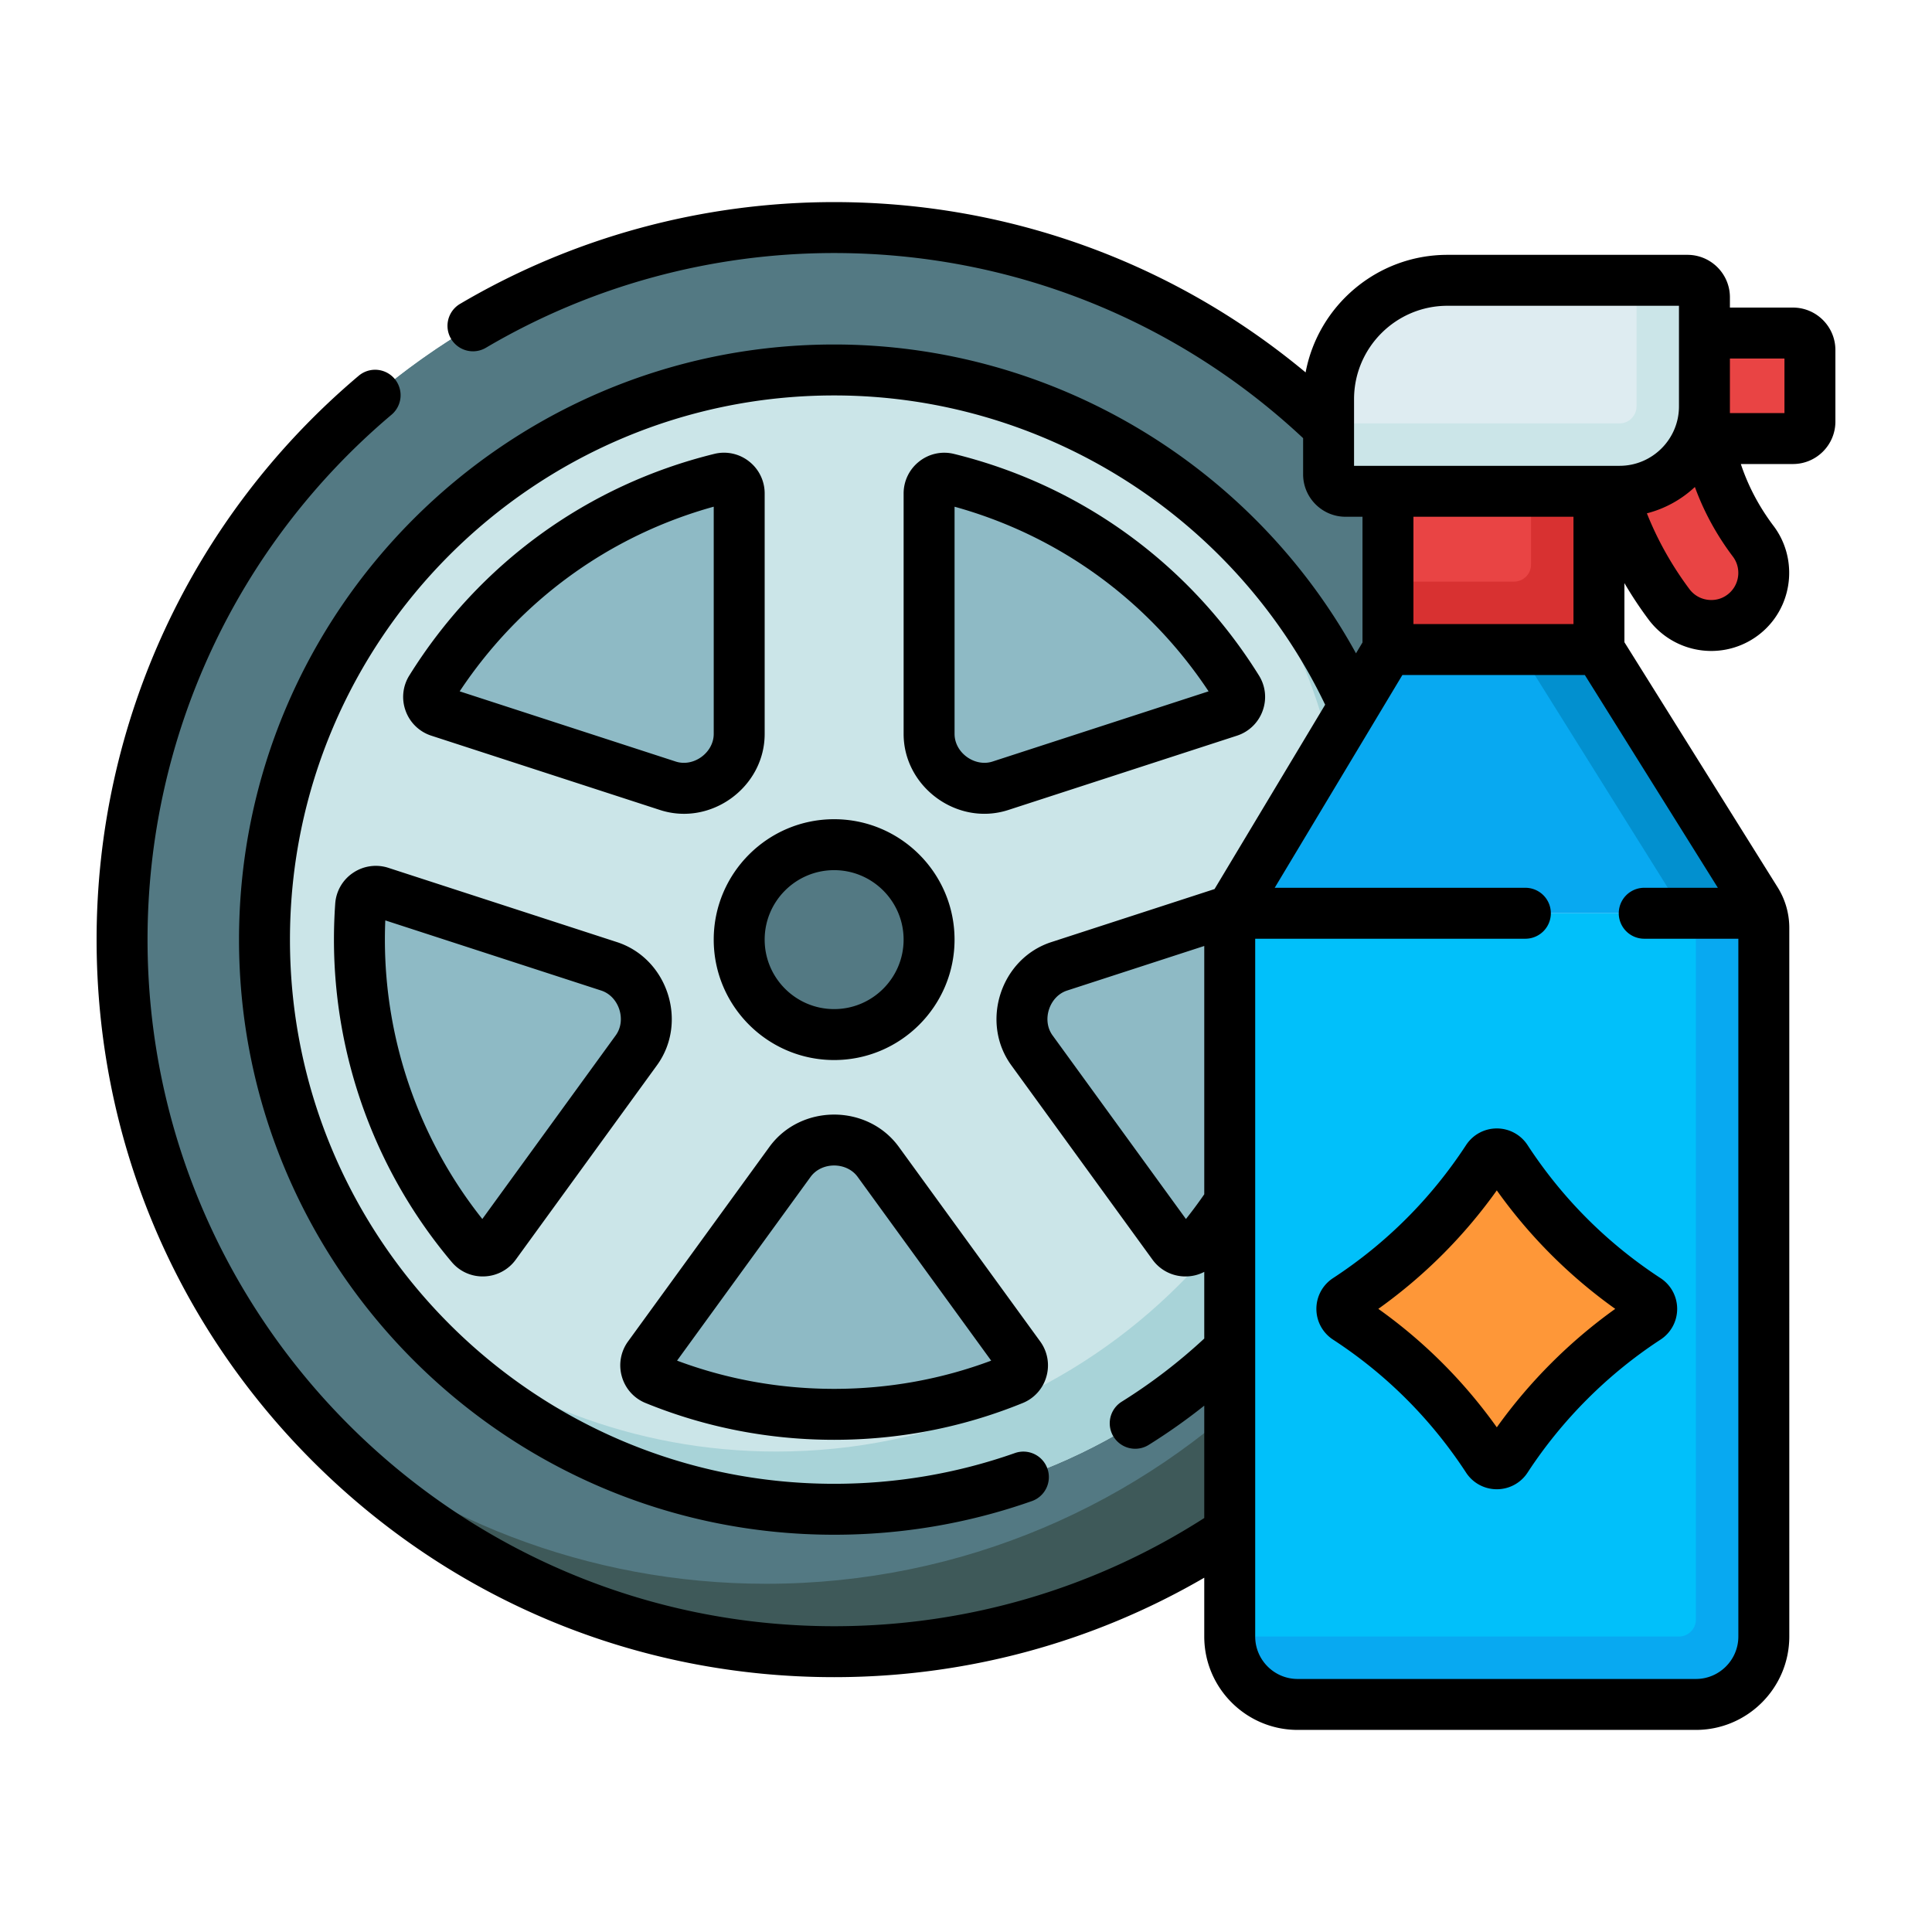
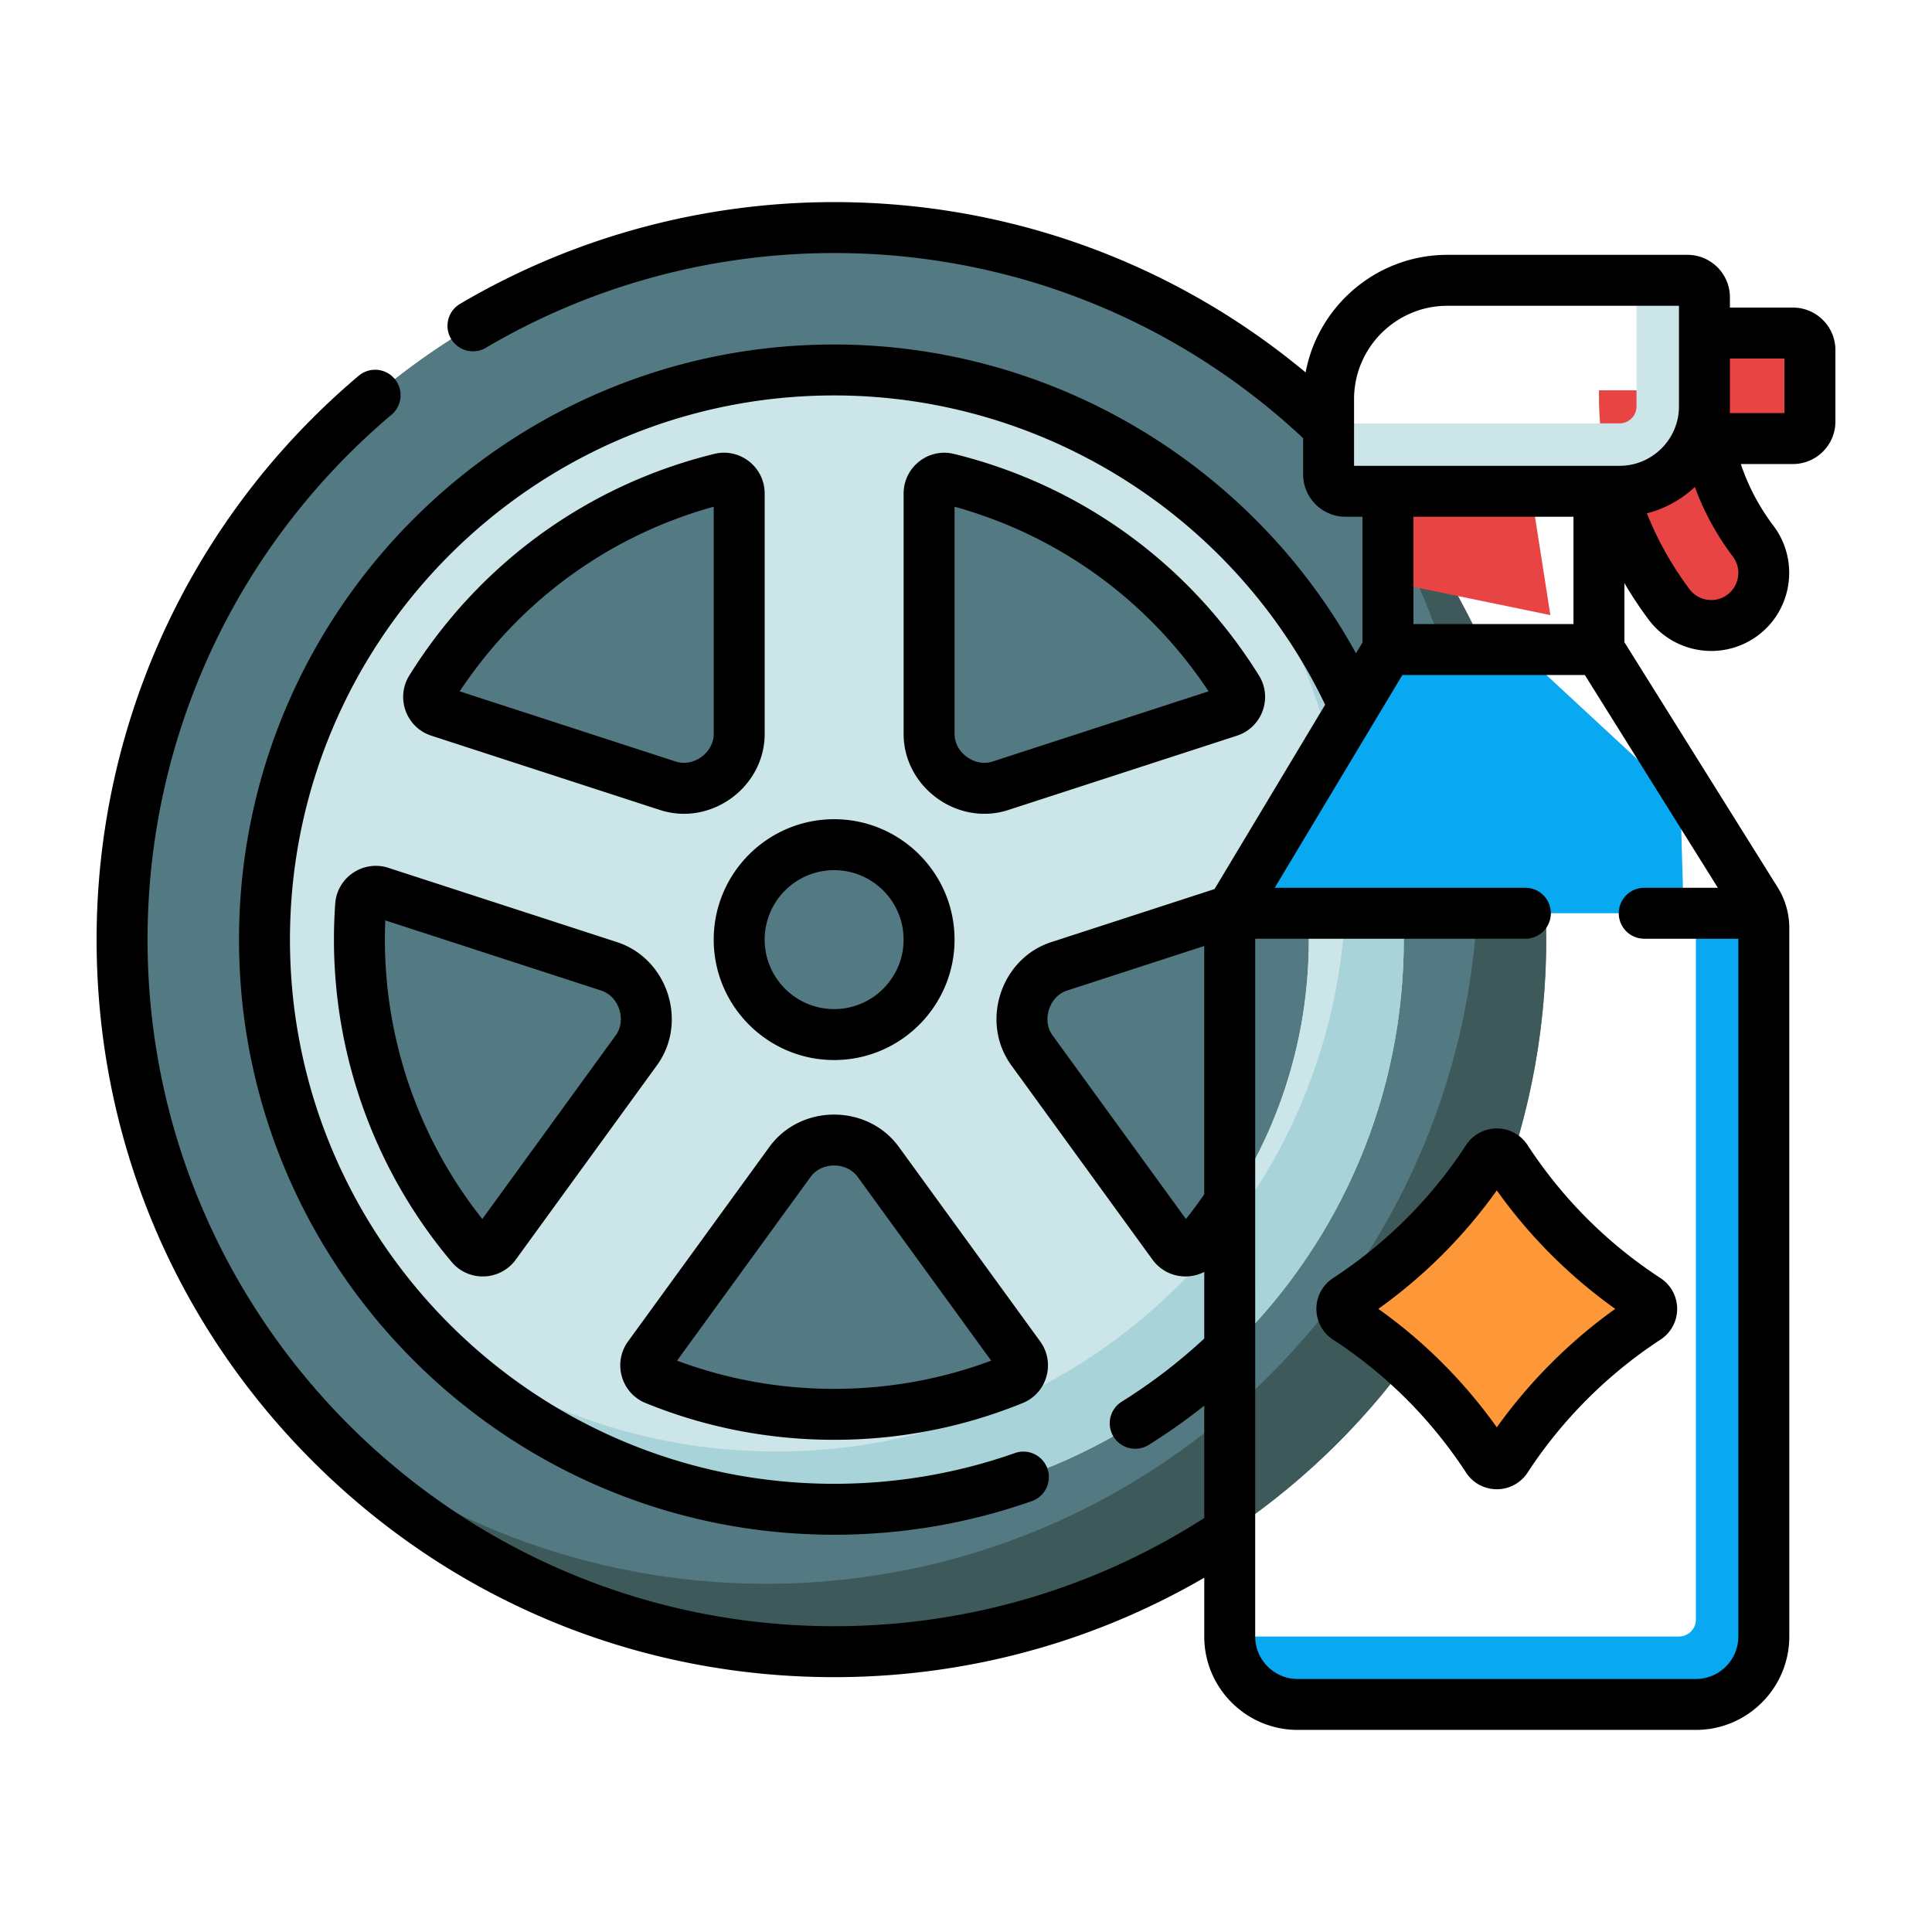
<svg xmlns="http://www.w3.org/2000/svg" version="1.1" width="512" height="512" x="0" y="0" viewBox="0 0 512 512" style="enable-background:new 0 0 512 512" xml:space="preserve" class="">
  <g transform="matrix(0.9,0,0,0.9,25.6,25.6)">
    <path d="M418.101 228.469c0-52.81-30.781-101.294-63.004-138.16-36.865-32.223-85.115-51.747-137.925-51.747C101.373 38.562 7.5 132.436 7.5 248.234c0 52.81 19.524 101.059 51.747 137.925 36.865 32.223 89.091 62.588 141.901 62.588 115.798 0 216.953-104.479 216.953-220.278z" style="" fill="#537983" data-original="#537983" class="" />
    <circle cx="217.172" cy="248.234" r="209.672" style="" fill="#537983" data-original="#537983" class="" />
    <path d="M355.097 90.31c32.223 36.865 51.747 85.115 51.747 137.925 0 115.799-93.873 209.672-209.672 209.672-52.81 0-101.059-19.524-137.925-51.747 38.434 43.971 94.936 71.747 157.925 71.747 115.799 0 209.672-93.873 209.672-209.672 0-62.99-27.776-119.491-71.747-157.925z" style="" fill="#3e5959" data-original="#3e5959" />
-     <circle cx="217.172" cy="248.234" r="147.547" style="" fill="#8ebac5" data-original="#8ebac5" />
    <path d="M217.17 80.494c-92.637 0-167.733 75.105-167.733 167.742 0 92.637 75.096 167.733 167.733 167.733s167.742-75.096 167.742-167.733S309.807 80.494 217.17 80.494zm33.505 32.005c35.838 8.816 66.237 31.448 85.223 61.929 1.537 2.468.313 5.728-2.452 6.627l-67.309 21.873c-4.852 1.577-10.12.619-14.241-2.389l-.128-.093c-4.115-2.988-6.635-7.692-6.635-12.778v-70.787c0-2.906 2.72-5.076 5.542-4.382zM98.443 174.428c18.993-30.481 49.393-53.12 85.23-61.937 2.822-.694 5.542 1.476 5.542 4.382v70.792c0 5.086-2.52 9.791-6.636 12.778l-.134.098c-4.121 3.008-9.388 3.966-14.241 2.389l-67.311-21.874c-2.764-.9-3.988-4.161-2.45-6.628zm-21.052 73.807c0-3.385.12-6.744.356-10.071.206-2.904 3.112-4.827 5.881-3.928l67.269 21.855c4.838 1.572 8.537 5.423 10.102 10.263l.06.185c1.586 4.85.873 10.157-2.126 14.285l-41.568 57.221c-1.709 2.353-5.187 2.507-7.062.285-20.542-24.33-32.912-55.769-32.912-90.095zm192.474 129.507c-16.26 6.621-34.053 10.272-52.696 10.272-18.644 0-36.437-3.652-52.698-10.28-2.689-1.096-3.609-4.449-1.902-6.798l41.6-57.248c2.994-4.121 7.808-6.444 12.902-6.436h.195c5.094-.008 9.908 2.316 12.902 6.437l41.6 57.255c1.708 2.349.787 5.703-1.903 6.798zm54.17-39.408c-1.875 2.221-5.35 2.067-7.058-.285l-41.566-57.222c-2.999-4.129-3.712-9.435-2.126-14.286l.06-.183c1.565-4.839 5.264-8.69 10.101-10.262l67.266-21.859c2.768-.9 5.675 1.024 5.881 3.927.236 3.327.356 6.686.356 10.07 0 34.328-12.371 65.769-32.914 90.1z" style="" fill="#cbe5e8" data-original="#cbe5e8" class="" />
    <path d="M380.25 234.014c0-41.992-27.771-83.161-53.273-112.585-29.425-25.503-67.815-40.935-109.807-40.935-92.637 0-167.733 75.105-167.733 167.742 0 41.992 15.431 80.38 40.931 109.802 29.423 25.5 69.501 53.275 111.493 53.275 92.637-.001 178.389-84.661 178.389-177.299zm-23.658 4.151c.236 3.327.356 6.686.356 10.07 0 34.327-12.371 65.767-32.914 90.099-1.875 2.221-5.35 2.067-7.058-.285l-41.566-57.222c-2.999-4.129-3.712-9.435-2.126-14.286l.06-.183c1.565-4.839 5.264-8.69 10.101-10.262l67.266-21.859c2.769-.899 5.676 1.024 5.881 3.928zM245.133 116.881c0-2.906 2.72-5.076 5.542-4.382 35.838 8.816 66.237 31.448 85.223 61.929 1.537 2.468.313 5.728-2.452 6.627l-67.309 21.873c-4.852 1.577-10.12.62-14.241-2.389l-.128-.093c-4.115-2.988-6.635-7.692-6.635-12.778v-70.787zm-146.69 57.547c18.993-30.481 49.393-53.12 85.23-61.937 2.822-.694 5.542 1.476 5.542 4.382v70.792c0 5.086-2.52 9.791-6.636 12.778l-.134.098c-4.121 3.008-9.388 3.966-14.241 2.389l-67.311-21.874c-2.764-.9-3.988-4.16-2.45-6.628zm18.922 163.619c-1.709 2.353-5.187 2.507-7.062.285C89.761 314 77.391 282.561 77.391 248.235c0-3.385.12-6.744.356-10.071.206-2.904 3.112-4.827 5.881-3.928l67.269 21.855c4.838 1.572 8.537 5.423 10.102 10.263l.06.185c1.586 4.85.873 10.157-2.126 14.285l-41.568 57.223zm45.205 32.89 41.6-57.248c2.994-4.121 7.808-6.444 12.902-6.436h.195c5.094-.008 9.908 2.316 12.902 6.437l41.6 57.255c1.707 2.349.786 5.703-1.904 6.798-16.26 6.621-34.053 10.272-52.696 10.272-18.644 0-36.437-3.652-52.698-10.28-2.688-1.096-3.608-4.449-1.901-6.798z" style="" fill="#cbe5e8" data-original="#cbe5e8" class="" />
    <path d="M326.977 121.429c25.502 29.425 40.935 67.814 40.935 109.807 0 92.637-75.105 167.733-167.742 167.733-41.992 0-80.38-15.431-109.802-40.931 30.755 35.486 76.157 57.931 126.802 57.931 92.637 0 167.742-75.096 167.742-167.733 0-50.645-22.448-96.05-57.935-126.807z" style="" fill="#a8d3d8" data-original="#a8d3d8" />
    <path d="M473.438 88.046v-1.557h-31.062v1.557c0 28.156 11.334 48.985 20.597 61.416 5.659 7.594 16.713 8.436 23.41 1.739 5.458-5.458 6.075-14.099 1.426-20.261-6.578-8.718-14.371-23.092-14.371-42.894zM428.068 152.673l-5.693-36.454H380.25v26.593z" style="" fill="#e94444" data-original="#e94444" />
-     <path d="M422.375 116.219v21.594a5 5 0 0 1-5 5H380.25v20h62.125v-46.594h-20z" style="" fill="#d83131" data-original="#d83131" />
    <path d="M499.5 69.625h-30.17v31.062h30.17a5 5 0 0 0 5-5V74.625a5 5 0 0 0-5-5z" style="" fill="#e94444" data-original="#e94444" />
-     <path d="m457.906 103.959-4.469-49.865h-55.673c-19.33 0-35 15.67-35 35v7.125l95.142 7.74z" style="" fill="#deecf1" data-original="#deecf1" />
    <path d="m380.25 162.812-44.456 74.094a14.979 14.979 0 0 0-1.55 3.563h133.093l-1.003-33.623-47.546-44.033H380.25z" style="" fill="#08a9f1" data-original="#08a9f1" />
    <path d="M468.438 54.094h-15v37.125c0 2.757-2.243 5-5 5h-85.673v15a5 5 0 0 0 5 5h80.673c13.807 0 25-11.193 25-25V59.094a5 5 0 0 0-5-5z" style="" fill="#cbe5e8" data-original="#cbe5e8" class="" />
    <circle cx="217.172" cy="248.234" r="27.956" style="" fill="#537983" data-original="#537983" class="" />
-     <path d="m488.642 236.82-46.267-74.008h-23.587l48.549 77.656h22.956a14.99 14.99 0 0 0-1.651-3.648z" style="" fill="#0290cf" data-original="#0290cf" />
-     <path d="m475.65 461.625 5.656-213.39-13.969-7.766H334.244a14.982 14.982 0 0 0-.587 4.155v208.814l141.993 8.187z" style="" fill="#01c0fa" data-original="#01c0fa" />
    <path d="M490.292 240.469h-22.956l2.826 4.521c.497.795.76 1.713.76 2.651v200.798a5 5 0 0 1-5 5H333.656c0 11.046 8.954 20 20 20h117.267c11.046 0 20-8.954 20-20V244.772c0-1.465-.215-2.914-.631-4.303z" style="" fill="#08a9f1" data-original="#08a9f1" />
    <path d="M456.397 359.739a142.18 142.18 0 0 0-41.319 41.326c-1.312 2.01-4.239 2.011-5.552.002-10.778-16.477-24.869-30.584-41.342-41.329-2.011-1.312-2.013-4.239-.004-5.553a142.992 142.992 0 0 0 41.346-41.347c1.314-2.008 4.24-2.007 5.552.002a142.702 142.702 0 0 0 41.324 41.345c2.008 1.315 2.006 4.242-.005 5.554z" style="" fill="#fe9738" data-original="#fe9738" />
    <path d="M421.356 308.739a10.784 10.784 0 0 0-9.052-4.906h-.004c-3.66 0-7.044 1.832-9.051 4.899-10.282 15.715-23.463 28.896-39.177 39.178-3.07 2.009-4.902 5.396-4.899 9.06s1.84 7.047 4.913 9.051c15.683 10.229 28.859 23.402 39.163 39.152a10.784 10.784 0 0 0 9.052 4.9h.004a10.783 10.783 0 0 0 9.052-4.907c10.133-15.518 23.667-29.055 39.137-39.146 3.073-2.004 4.91-5.388 4.912-9.052s-1.829-7.05-4.899-9.059c-15.721-10.285-28.893-23.464-39.151-39.17zm-9.055 83.101c-9.674-13.56-21.373-25.256-34.889-34.884a149.212 149.212 0 0 0 34.885-34.886 148.883 148.883 0 0 0 34.875 34.89c-13.38 9.564-25.281 21.469-34.871 34.88zM181.716 248.234c0 19.55 15.906 35.456 35.456 35.456s35.456-15.906 35.456-35.456-15.906-35.456-35.456-35.456-35.456 15.906-35.456 35.456zm55.912 0c0 11.279-9.177 20.456-20.456 20.456s-20.456-9.177-20.456-20.456 9.177-20.456 20.456-20.456 20.456 9.177 20.456 20.456zM75.515 228.568a11.882 11.882 0 0 0-5.25 9.066 150.388 150.388 0 0 0-.375 10.601c0 34.729 12.316 68.444 34.68 94.934a11.878 11.878 0 0 0 9.573 4.232 11.945 11.945 0 0 0 9.288-4.946L165 285.234c9.217-12.688 3.169-31.416-11.786-36.274l-67.268-21.855a11.948 11.948 0 0 0-10.431 1.463zm77.349 47.849-39.286 54.08C95.05 307.19 84.89 278.132 84.89 248.235c0-1.881.04-3.775.119-5.663l63.569 20.653c5.276 1.714 7.526 8.734 4.286 13.192zM161.641 384.68c17.638 7.189 36.32 10.835 55.529 10.835 19.201 0 37.882-3.643 55.524-10.826a11.871 11.871 0 0 0 6.976-7.79 11.945 11.945 0 0 0-1.834-10.363l-41.6-57.254c-9.237-12.714-28.909-12.695-38.134-.001l-41.6 57.248a11.947 11.947 0 0 0-1.835 10.362 11.876 11.876 0 0 0 6.974 7.789zm48.596-66.582c3.251-4.472 10.613-4.475 13.865 0l39.315 54.11c-14.765 5.514-30.304 8.306-46.247 8.306-15.949 0-31.488-2.794-46.249-8.312l39.316-54.104zM192.109 107.412a11.878 11.878 0 0 0-10.227-2.205c-37.429 9.208-69.322 32.382-89.804 65.254A11.874 11.874 0 0 0 91 180.872a11.945 11.945 0 0 0 7.577 7.315l67.312 21.874c14.991 4.871 30.828-6.722 30.828-22.397v-70.792a11.952 11.952 0 0 0-4.608-9.46zm-21.586 88.384-63.612-20.671c17.728-26.721 44.056-45.856 74.805-54.372v66.912c0 5.502-5.912 9.847-11.193 8.131zM268.455 210.061l67.309-21.873a11.944 11.944 0 0 0 7.577-7.313c1.27-3.48.877-7.275-1.077-10.412-20.472-32.865-52.362-56.037-89.798-65.247a11.877 11.877 0 0 0-10.227 2.206 11.947 11.947 0 0 0-4.606 9.459v70.786c0 15.633 15.831 27.264 30.822 22.394zm-15.822-22.394v-66.906c30.753 8.516 57.079 27.647 74.797 54.362l-63.611 20.671c-5.205 1.694-11.186-2.558-11.186-8.127z" fill="#000000" opacity="1" data-original="#000000" class="" />
    <path d="M499.5 62.125h-18.562v-3.031c0-6.893-5.607-12.5-12.5-12.5h-70.673c-20.744 0-38.063 14.938-41.767 34.622-38.951-32.443-87.706-50.153-138.825-50.153-38.813 0-76.906 10.365-110.159 29.974a7.5 7.5 0 1 0 7.619 12.921c30.946-18.249 66.404-27.895 102.54-27.895 51.547 0 100.513 19.344 138.092 54.51v10.646c0 6.893 5.607 12.5 12.5 12.5h4.986v37.016l-1.917 3.195c-30.592-55.632-89.592-90.937-153.664-90.937-96.624 0-175.233 78.613-175.233 175.242 0 96.624 78.609 175.233 175.233 175.233 19.937 0 39.498-3.323 58.14-9.877a7.5 7.5 0 1 0-4.975-14.15c-17.039 5.99-34.926 9.028-53.165 9.028-88.353 0-160.233-71.88-160.233-160.233 0-88.357 71.88-160.242 160.233-160.242 61.572 0 118.021 35.655 144.584 91.069l-32.567 54.283-48.06 15.617c-15.002 4.877-20.971 23.626-11.784 36.272l41.566 57.222a11.942 11.942 0 0 0 9.733 4.952c1.952 0 3.835-.467 5.515-1.343v19.63a161.264 161.264 0 0 1-24.319 18.604 7.5 7.5 0 0 0 7.937 12.728 175.595 175.595 0 0 0 16.382-11.568v33.086c-32.515 20.853-70.135 31.86-108.984 31.86C105.694 450.406 15 359.712 15 248.234c0-59.692 26.189-116.03 71.851-154.57a7.5 7.5 0 1 0-9.675-11.463C28.13 123.598 0 184.114 0 248.234c0 58.009 22.59 112.545 63.608 153.563 41.019 41.019 95.555 63.608 153.564 63.608 38.544 0 75.965-10.09 108.984-29.286v17.318c0 15.164 12.336 27.5 27.5 27.5h117.267c15.164 0 27.5-12.336 27.5-27.5V244.771c0-2.187-.318-4.358-.946-6.455l-.01-.033a22.498 22.498 0 0 0-2.465-5.44l-45.127-72.183v-17.41a114.991 114.991 0 0 0 7.083 10.693 23.052 23.052 0 0 0 18.489 9.291 22.956 22.956 0 0 0 16.238-6.729c8.06-8.06 8.967-20.992 2.11-30.081-4.255-5.64-7.481-11.748-9.641-18.235H499.5c6.893 0 12.5-5.607 12.5-12.5V74.625c0-6.893-5.607-12.5-12.5-12.5zM370.264 89.094c0-15.164 12.336-27.5 27.5-27.5h68.173v29.625c0 9.649-7.851 17.5-17.5 17.5h-78.173V89.094zm64.611 34.625v31.594H387.75v-31.594h47.125zM320.761 330.498l-39.282-54.078c-3.23-4.446-.977-11.48 4.285-13.19l40.393-13.126v73.116a134.376 134.376 0 0 1-5.396 7.278zm134.951-82.529h27.711v205.469c0 6.893-5.607 12.5-12.5 12.5H353.656c-6.893 0-12.5-5.607-12.5-12.5V247.969h79.556a7.5 7.5 0 0 0 0-15h-73.81l37.594-62.656h53.723l39.171 62.656h-21.678a7.5 7.5 0 0 0 0 15zm25.367-102.072c-1.663 1.663-3.864 2.487-6.213 2.315-2.367-.172-4.455-1.32-5.88-3.232-5.187-6.961-9.372-14.425-12.493-22.272a32.478 32.478 0 0 0 14.131-7.762c2.647 7.276 6.392 14.14 11.196 20.51 2.378 3.152 2.059 7.641-.741 10.441zM497 93.187h-16.062V77.125H497v16.062z" fill="#000000" opacity="1" data-original="#000000" class="" />
  </g>
</svg>